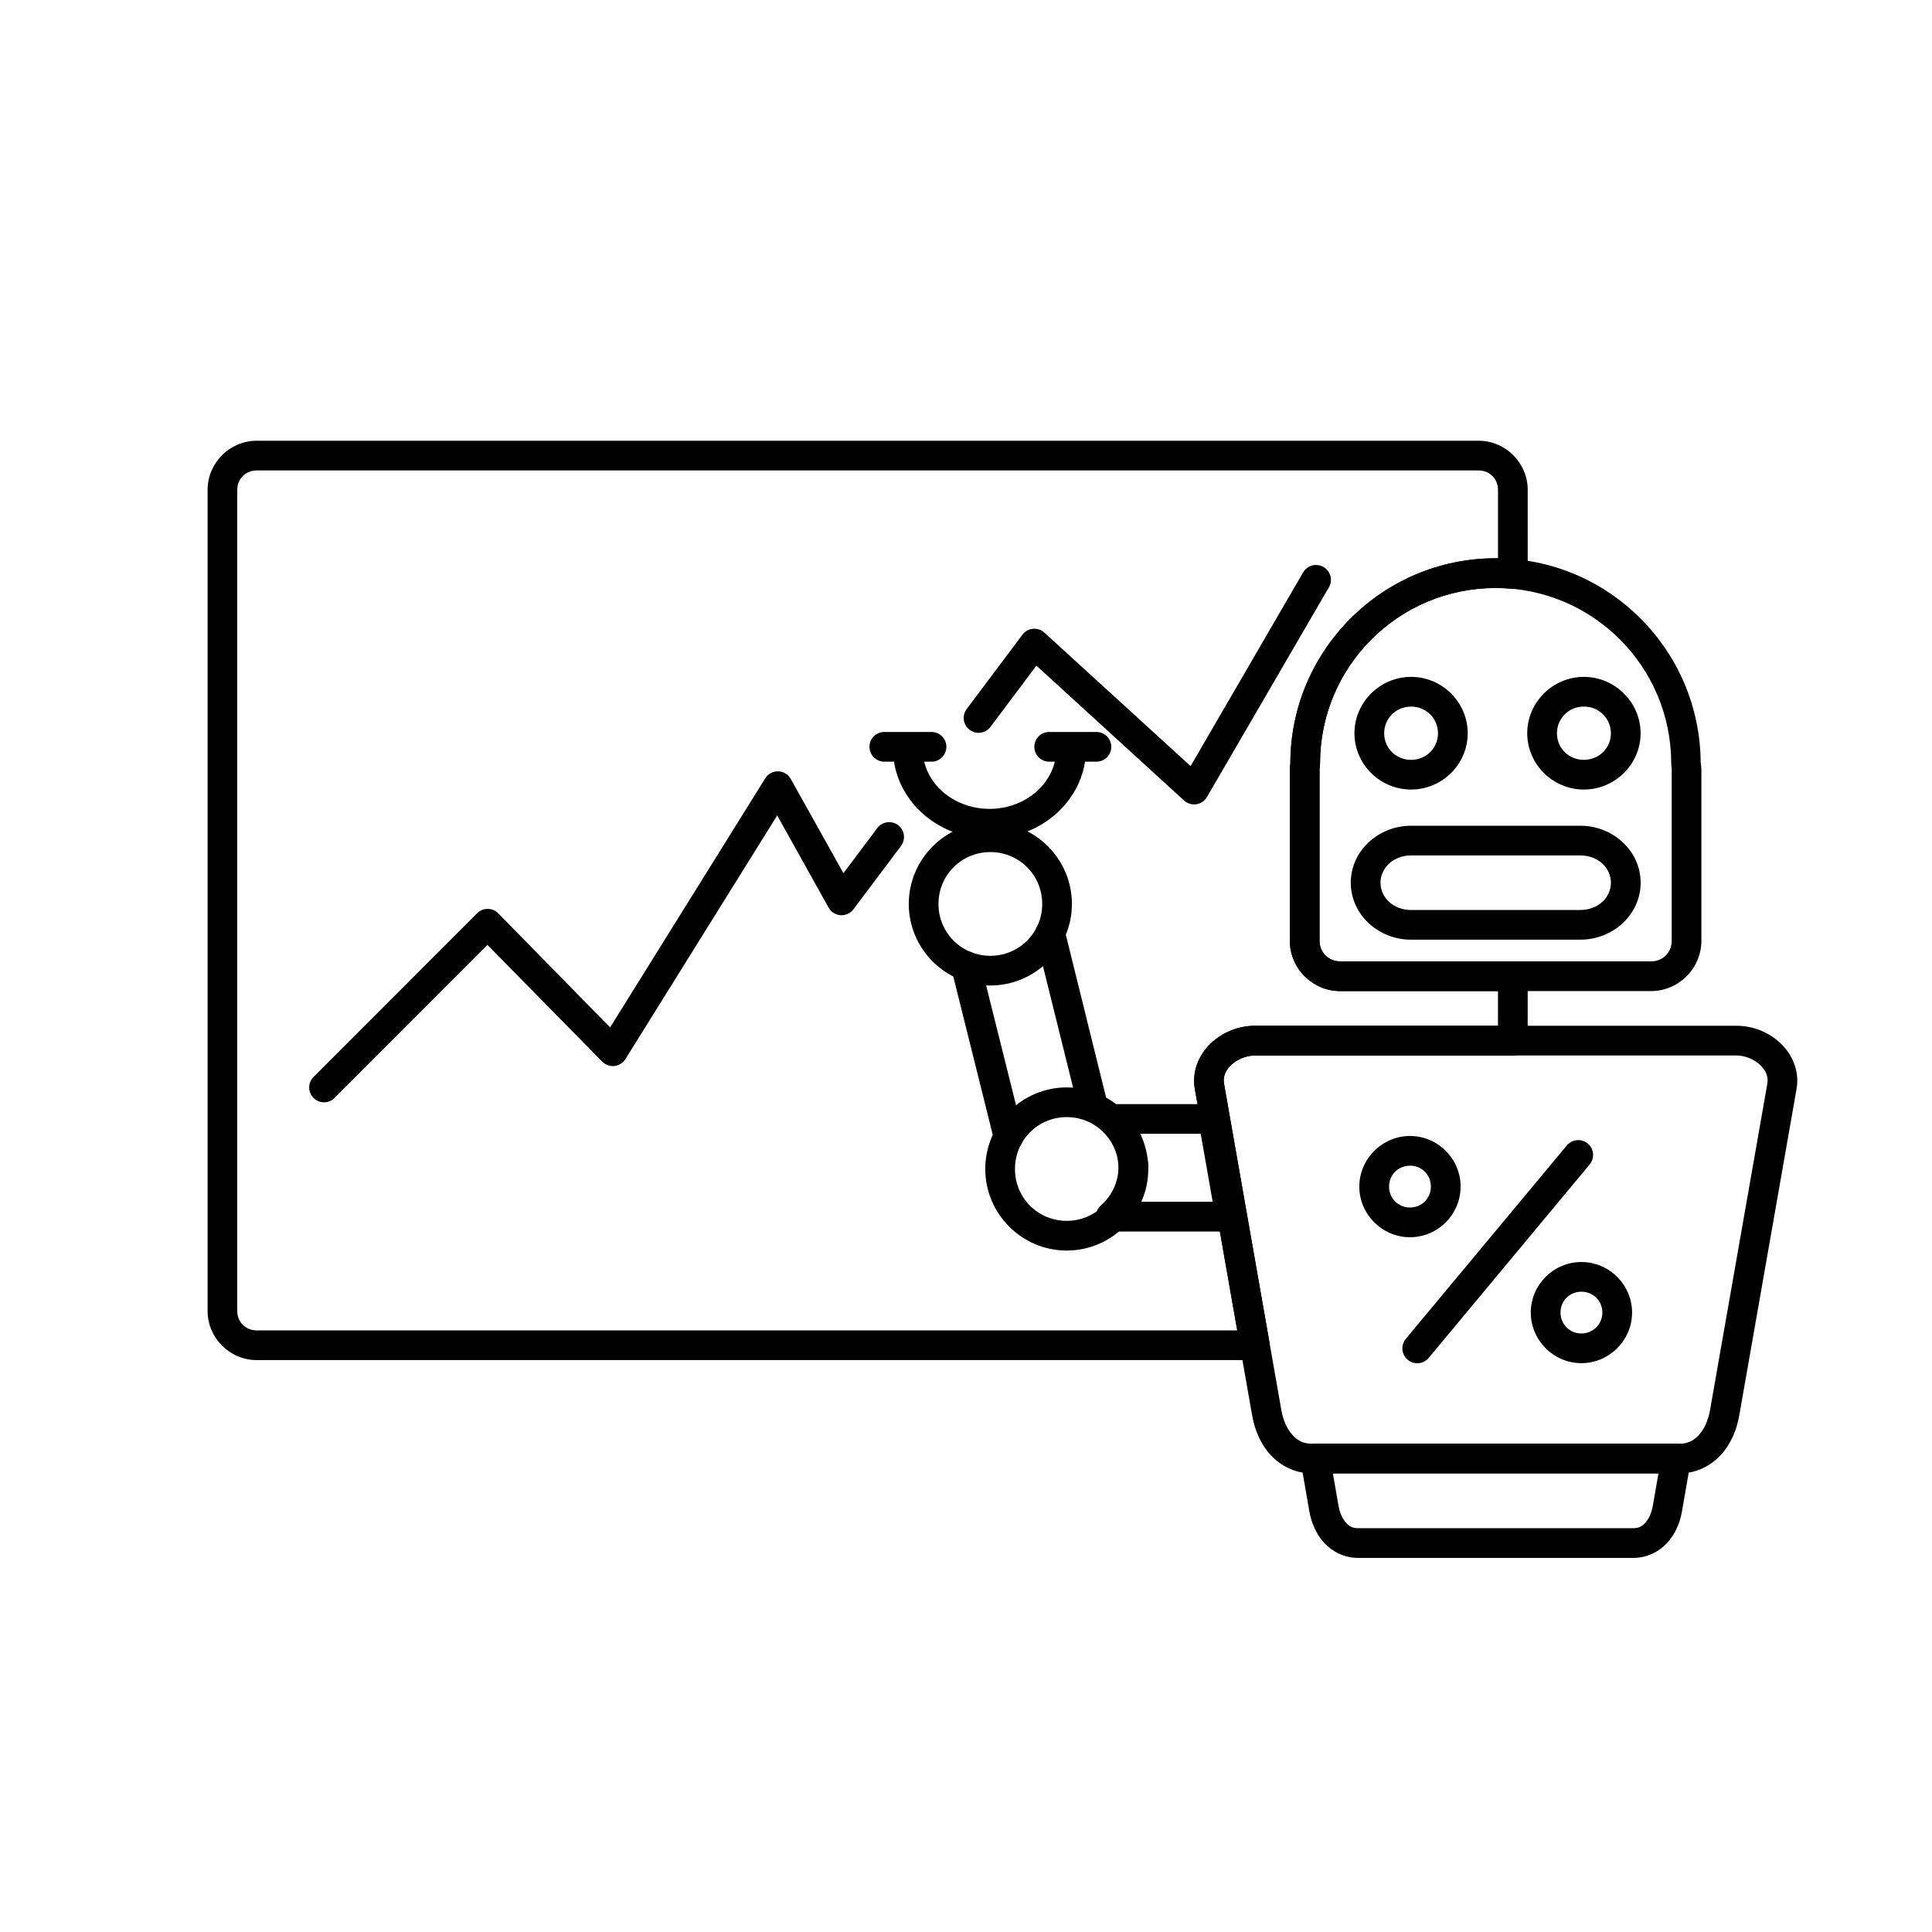
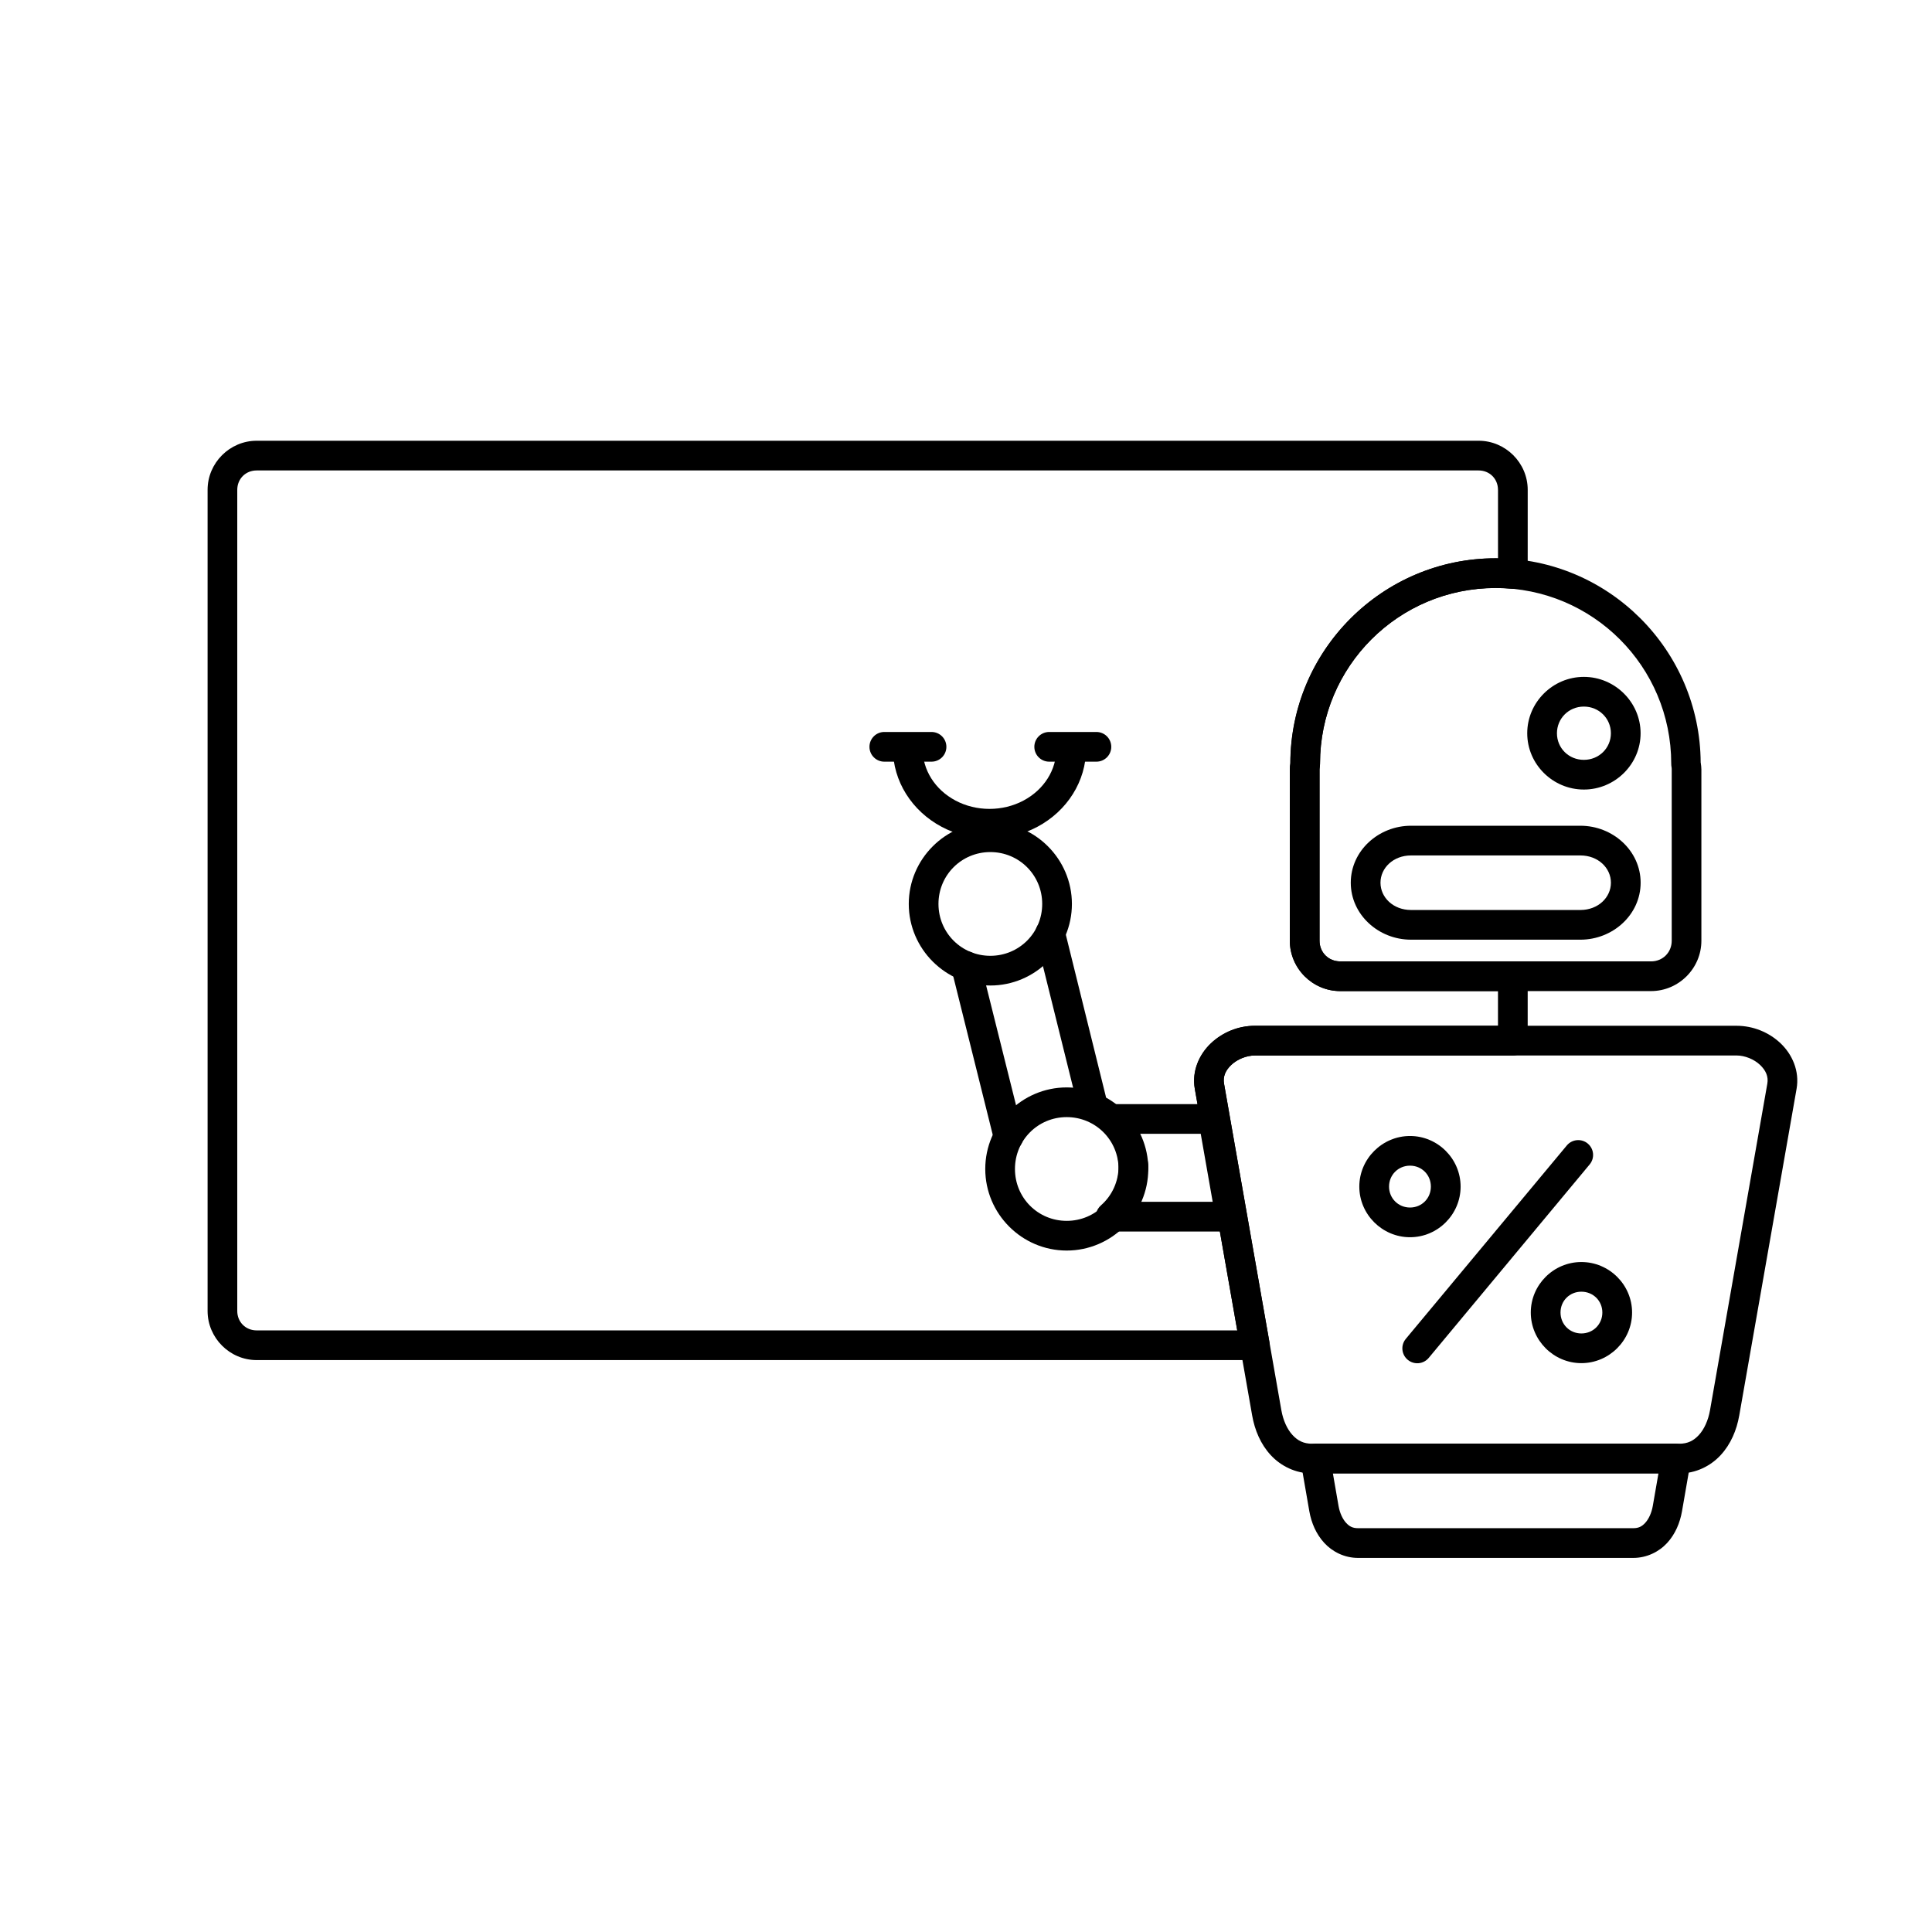
<svg xmlns="http://www.w3.org/2000/svg" fill="#000000" width="800px" height="800px" version="1.1" viewBox="144 144 512 512">
  <g>
    <path d="m540.34 291.95c-29.922 0.012-54.25 24.312-54.367 54.211v0.062c-0.008 0.047-0.016 0.156-0.031 0.215-0.062 0.398-0.125 0.805-0.125 1.477v45.387c0 7.328 6.019 13.344 13.344 13.344h82.379c7.328 0 13.344-6.019 13.344-13.344v-45.387c0-0.562-0.078-1.133-0.156-1.691 0-0.047-0.031-0.078-0.031-0.125-0.156-29.859-24.422-54.121-54.305-54.152h-0.031zm0 7.871h0.031c25.73 0.012 46.516 20.789 46.523 46.523v0.094h0.004c-0.004 0.258 0.016 0.516 0.062 0.77 0.047 0.219 0.062 0.457 0.062 0.707v45.387c0 3.098-2.375 5.473-5.473 5.473h-82.379c-3.098 0-5.473-2.375-5.473-5.473v-45.387c0-0.078 0.016-0.398 0.094-0.953 0.02-0.172 0.031-0.348 0.031-0.523v-0.094c0.008-25.738 20.793-46.512 46.523-46.523z" />
    <path d="m517.93 362.83c-8.613 0-15.961 6.641-15.961 15.098 0 8.457 7.344 15.098 15.961 15.098h44.895c8.613 0 15.961-6.641 15.961-15.098 0-8.457-7.344-15.098-15.961-15.098zm0 7.871h44.895c4.684 0 8.086 3.309 8.086 7.227 0 3.918-3.406 7.227-8.086 7.227h-44.895c-4.684 0-8.086-3.309-8.086-7.227 0-3.918 3.406-7.227 8.086-7.227z" />
-     <path d="m517.95 323.38c-8.23 0-15.008 6.731-15.008 14.945 0 8.215 6.777 14.914 15.008 14.914 8.227 0 15.008-6.699 15.008-14.914 0-8.215-6.777-14.945-15.008-14.945zm0 7.871c4.008 0 7.133 3.148 7.133 7.074 0 3.922-3.125 7.043-7.133 7.043s-7.133-3.117-7.133-7.043c0-3.922 3.125-7.074 7.133-7.074z" />
    <path d="m563.74 323.38c-8.23 0-15.008 6.731-15.008 14.945 0 8.215 6.777 14.914 15.008 14.914 8.227 0 15.035-6.699 15.035-14.914 0-8.215-6.809-14.945-15.035-14.945zm0 7.871c4.008 0 7.164 3.148 7.164 7.074 0 3.922-3.156 7.043-7.164 7.043-4.008 0-7.133-3.117-7.133-7.043 0-3.922 3.125-7.074 7.133-7.074z" />
    <path d="m476.57 415.84c-4.414 0-8.578 1.727-11.656 4.644s-5.102 7.332-4.273 12.055l15.191 86.562c0.688 3.914 2.254 7.633 4.922 10.516 2.664 2.883 6.562 4.859 10.977 4.859h97.293c4.414 0 8.312-1.973 10.977-4.859 2.664-2.883 4.234-6.602 4.922-10.516l15.191-86.562c0.828-4.723-1.164-9.137-4.242-12.055-3.078-2.918-7.269-4.644-11.684-4.644zm0 7.871h127.61c2.254 0 4.68 1.012 6.242 2.492s2.266 3.106 1.938 4.981l-15.191 86.562c-0.473 2.684-1.555 5.039-2.953 6.551-1.398 1.512-2.945 2.305-5.195 2.305h-97.293c-2.254 0-3.801-0.793-5.195-2.305-1.398-1.512-2.481-3.867-2.953-6.551l-15.191-86.562c-0.328-1.875 0.375-3.5 1.938-4.981s3.988-2.492 6.242-2.492z" />
    <path d="m492.55 526.57c-1.16 0-2.262 0.516-3.012 1.406-0.746 0.887-1.062 2.062-0.863 3.207l2.305 13.285c0.543 3.106 1.809 6.078 3.969 8.426 2.156 2.348 5.359 3.969 8.949 3.969h72.938c3.59 0 6.824-1.621 8.98-3.969 2.156-2.348 3.394-5.32 3.938-8.426l2.305-13.285c0.199-1.145-0.117-2.32-0.863-3.207-0.746-0.891-1.848-1.406-3.012-1.406zm4.676 7.871h86.285l-1.508 8.672c-0.328 1.875-1.105 3.484-2 4.457-0.895 0.973-1.758 1.414-3.168 1.414h-72.938c-1.41 0-2.273-0.441-3.168-1.414-0.895-0.973-1.672-2.586-2-4.457z" />
    <path d="m426.69 475.41c-11.887 0-21.586-9.73-21.586-21.617 0-11.887 9.699-21.617 21.586-21.617s21.617 9.73 21.617 21.617c0 11.887-9.73 21.617-21.617 21.617zm0-7.871c7.633 0 13.746-6.109 13.746-13.746 0-7.633-6.113-13.746-13.746-13.746s-13.715 6.109-13.715 13.746c0 7.633 6.082 13.746 13.715 13.746z" />
    <path d="m439.08 436.6c-1.598 0-3.035 0.961-3.641 2.438-0.605 1.477-0.262 3.172 0.871 4.293 2.637 2.582 4.117 6.117 4.121 9.809-0.004 3.957-1.699 7.695-4.676 10.301l0.004 0.004c-1.25 1.074-1.695 2.812-1.121 4.359 0.578 1.543 2.055 2.562 3.703 2.559h31.703c1.172 0.008 2.289-0.504 3.043-1.402 0.758-0.898 1.074-2.086 0.863-3.242l-4.582-25.859c-0.328-1.883-1.965-3.258-3.875-3.258zm5.566 7.871h17.559l3.168 18.02h-21.309c1.648-3.094 4.238-5.766 4.242-9.348 0-3.262-2.277-5.785-3.66-8.672z" />
    <path d="m406.45 405.17c-11.887 0-21.617-9.73-21.617-21.617 0-11.887 9.73-21.617 21.617-21.617s21.617 9.73 21.617 21.617c0 11.887-9.73 21.617-21.617 21.617zm0-7.871c7.633 0 13.746-6.109 13.746-13.746 0-7.633-6.113-13.746-13.746-13.746s-13.746 6.109-13.746 13.746c0 7.633 6.113 13.746 13.746 13.746z" />
    <path d="m399.04 396.2c-2.102 0.527-3.383 2.66-2.859 4.766l11.254 45.172c0.254 1.016 0.906 1.891 1.805 2.426 0.902 0.539 1.977 0.695 2.992 0.434 2.106-0.531 3.383-2.66 2.863-4.766l-11.285-45.172c-0.531-2.106-2.66-3.383-4.766-2.863z" />
    <path d="m421.37 387.55c-1.016 0.246-1.891 0.887-2.434 1.781-0.543 0.895-0.707 1.969-0.457 2.984l10.918 44.004c0.246 1.016 0.891 1.891 1.785 2.434 0.891 0.543 1.965 0.707 2.981 0.457 2.106-0.531 3.383-2.664 2.859-4.769l-10.887-44.035 0.004 0.004c-0.531-2.106-2.664-3.383-4.769-2.859z" />
    <path d="m427.89 338.45c2.176 0 3.938 1.762 3.938 3.938 0 8.645-5.027 16.535-12.914 20.727-7.887 4.191-17.484 4.191-25.367 0-7.887-4.191-12.914-12.082-12.914-20.727h-0.004c0-1.047 0.414-2.047 1.152-2.785 0.738-0.738 1.738-1.152 2.785-1.152 2.172 0 3.934 1.762 3.934 3.938 0 5.602 3.211 10.844 8.734 13.777 5.519 2.934 12.469 2.934 17.988 0s8.734-8.176 8.734-13.777c0-1.047 0.414-2.047 1.152-2.785 0.738-0.738 1.738-1.152 2.781-1.152z" />
    <path d="m422.05 337.98c-2.176 0-3.938 1.762-3.938 3.938 0 1.043 0.414 2.043 1.152 2.781s1.738 1.152 2.785 1.152h12.516c1.043 0 2.043-0.414 2.781-1.152s1.152-1.738 1.152-2.781c0-1.047-0.414-2.047-1.152-2.785s-1.738-1.152-2.781-1.152z" />
    <path d="m378.35 337.98c-2.172 0-3.934 1.762-3.934 3.938 0 1.043 0.414 2.043 1.152 2.781 0.738 0.738 1.738 1.152 2.781 1.152h12.516c1.047 0 2.047-0.414 2.785-1.152 0.738-0.738 1.152-1.738 1.152-2.781 0-1.047-0.414-2.047-1.152-2.785-0.738-0.738-1.738-1.152-2.785-1.152z" />
    <path d="m548.86 273.81c0-7.137-5.871-13.008-13.008-13.008h-323.83c-7.137 0-13.008 5.871-13.008 13.008v217.62c0 7.137 5.871 13.008 13.008 13.008h264.54c1.16 0 2.262-0.516 3.008-1.402 0.75-0.891 1.066-2.066 0.867-3.211l-12.055-68.633c-0.328-1.871 0.34-3.5 1.906-4.981 1.566-1.48 4.019-2.492 6.273-2.492h68.359-0.004c2.176 0 3.938-1.762 3.938-3.934v-17.066c0-2.176-1.762-3.938-3.938-3.938h-45.758c-3.102 0-5.473-2.371-5.473-5.473v-45.387c0-0.168 0.031-0.492 0.094-0.953h0.004c0.02-0.176 0.031-0.348 0.031-0.523v-0.094c0.008-25.738 20.793-46.512 46.523-46.523h0.031c1.398 0 2.789 0.062 4.184 0.184 1.102 0.102 2.195-0.262 3.012-1.004 0.82-0.746 1.289-1.797 1.293-2.902zm-7.871 0v18.172c-0.207-0.004-0.406-0.031-0.617-0.031h-0.031c-29.973 0.016-54.371 24.391-54.398 54.367v0.125c-0.047 0.43-0.125 0.863-0.125 1.477v45.387c0 7.324 6.019 13.344 13.344 13.344h41.82v9.195h-64.422c-4.414 0-8.57 1.73-11.656 4.644-3.082 2.914-5.102 7.328-4.273 12.055l11.254 64.023h-259.87c-2.918 0-5.137-2.219-5.137-5.137v-217.62c0-2.918 2.219-5.137 5.137-5.137h323.83c2.918 0 5.137 2.219 5.137 5.137z" />
-     <path d="m491.75 293.86c-1.008 0.262-1.867 0.914-2.398 1.812l-29.828 51.352-38.746-35.363h0.004c-0.816-0.75-1.914-1.125-3.023-1.027-1.105 0.102-2.121 0.664-2.789 1.551l-14.789 19.711c-1.305 1.734-0.961 4.195 0.766 5.504 0.836 0.637 1.891 0.914 2.93 0.77 1.039-0.145 1.977-0.695 2.606-1.535l12.176-16.234 39.145 35.762 0.004-0.004c0.883 0.801 2.078 1.16 3.258 0.973 1.176-0.184 2.203-0.891 2.797-1.926l32.316-55.566h0.004c0.523-0.902 0.664-1.98 0.395-2.988-0.273-1.012-0.934-1.871-1.84-2.391-0.902-0.523-1.977-0.668-2.984-0.402zm-141.54 54.551h0.004c-1.383-0.027-2.68 0.672-3.414 1.844l-41.113 66.02-29.645-30.227c-0.734-0.75-1.738-1.18-2.789-1.184-1.055-0.008-2.062 0.41-2.805 1.152l-43.359 43.387c-1.535 1.539-1.535 4.031 0 5.566s4.027 1.535 5.566 0l40.527-40.559 30.41 30.934h0.004c0.844 0.863 2.039 1.289 3.238 1.156 1.199-0.133 2.273-0.809 2.91-1.832l40.223-64.574 13.621 24.445c0.652 1.16 1.848 1.91 3.172 1.996 1.328 0.086 2.609-0.504 3.41-1.566l12.609-16.789h-0.004c1.305-1.734 0.961-4.195-0.77-5.504-0.836-0.633-1.895-0.906-2.934-0.754-1.039 0.148-1.977 0.707-2.602 1.551l-8.949 11.93-13.961-24.969 0.004 0.004c-0.68-1.227-1.953-1.996-3.352-2.031z" />
    <path d="m564.77 447.05c-1.664-1.379-4.133-1.164-5.531 0.488l-42.688 51.277h0.004c-0.672 0.805-0.996 1.84-0.898 2.883 0.098 1.039 0.605 2 1.414 2.668 0.805 0.668 1.844 0.992 2.887 0.895 1.043-0.098 2.004-0.605 2.672-1.41l42.656-51.277c1.379-1.672 1.148-4.137-0.516-5.519z" />
    <path d="m517.67 445.05c-7.371 0-13.438 6.055-13.438 13.414 0 7.359 6.066 13.414 13.438 13.414s13.406-6.055 13.406-13.414c0-7.359-6.035-13.414-13.406-13.414zm0 7.863c3.113 0 5.527 2.441 5.527 5.547 0 3.109-2.414 5.547-5.527 5.547s-5.559-2.441-5.559-5.547c0-3.109 2.445-5.547 5.559-5.547z" />
    <path d="m563.08 478.45c-7.371 0-13.406 6.027-13.406 13.383 0 7.359 6.035 13.414 13.406 13.414s13.438-6.055 13.438-13.414-6.066-13.383-13.438-13.383zm0 7.863c3.113 0 5.559 2.41 5.559 5.519s-2.445 5.547-5.559 5.547-5.527-2.441-5.527-5.547c0-3.109 2.414-5.519 5.527-5.519z" />
  </g>
</svg>